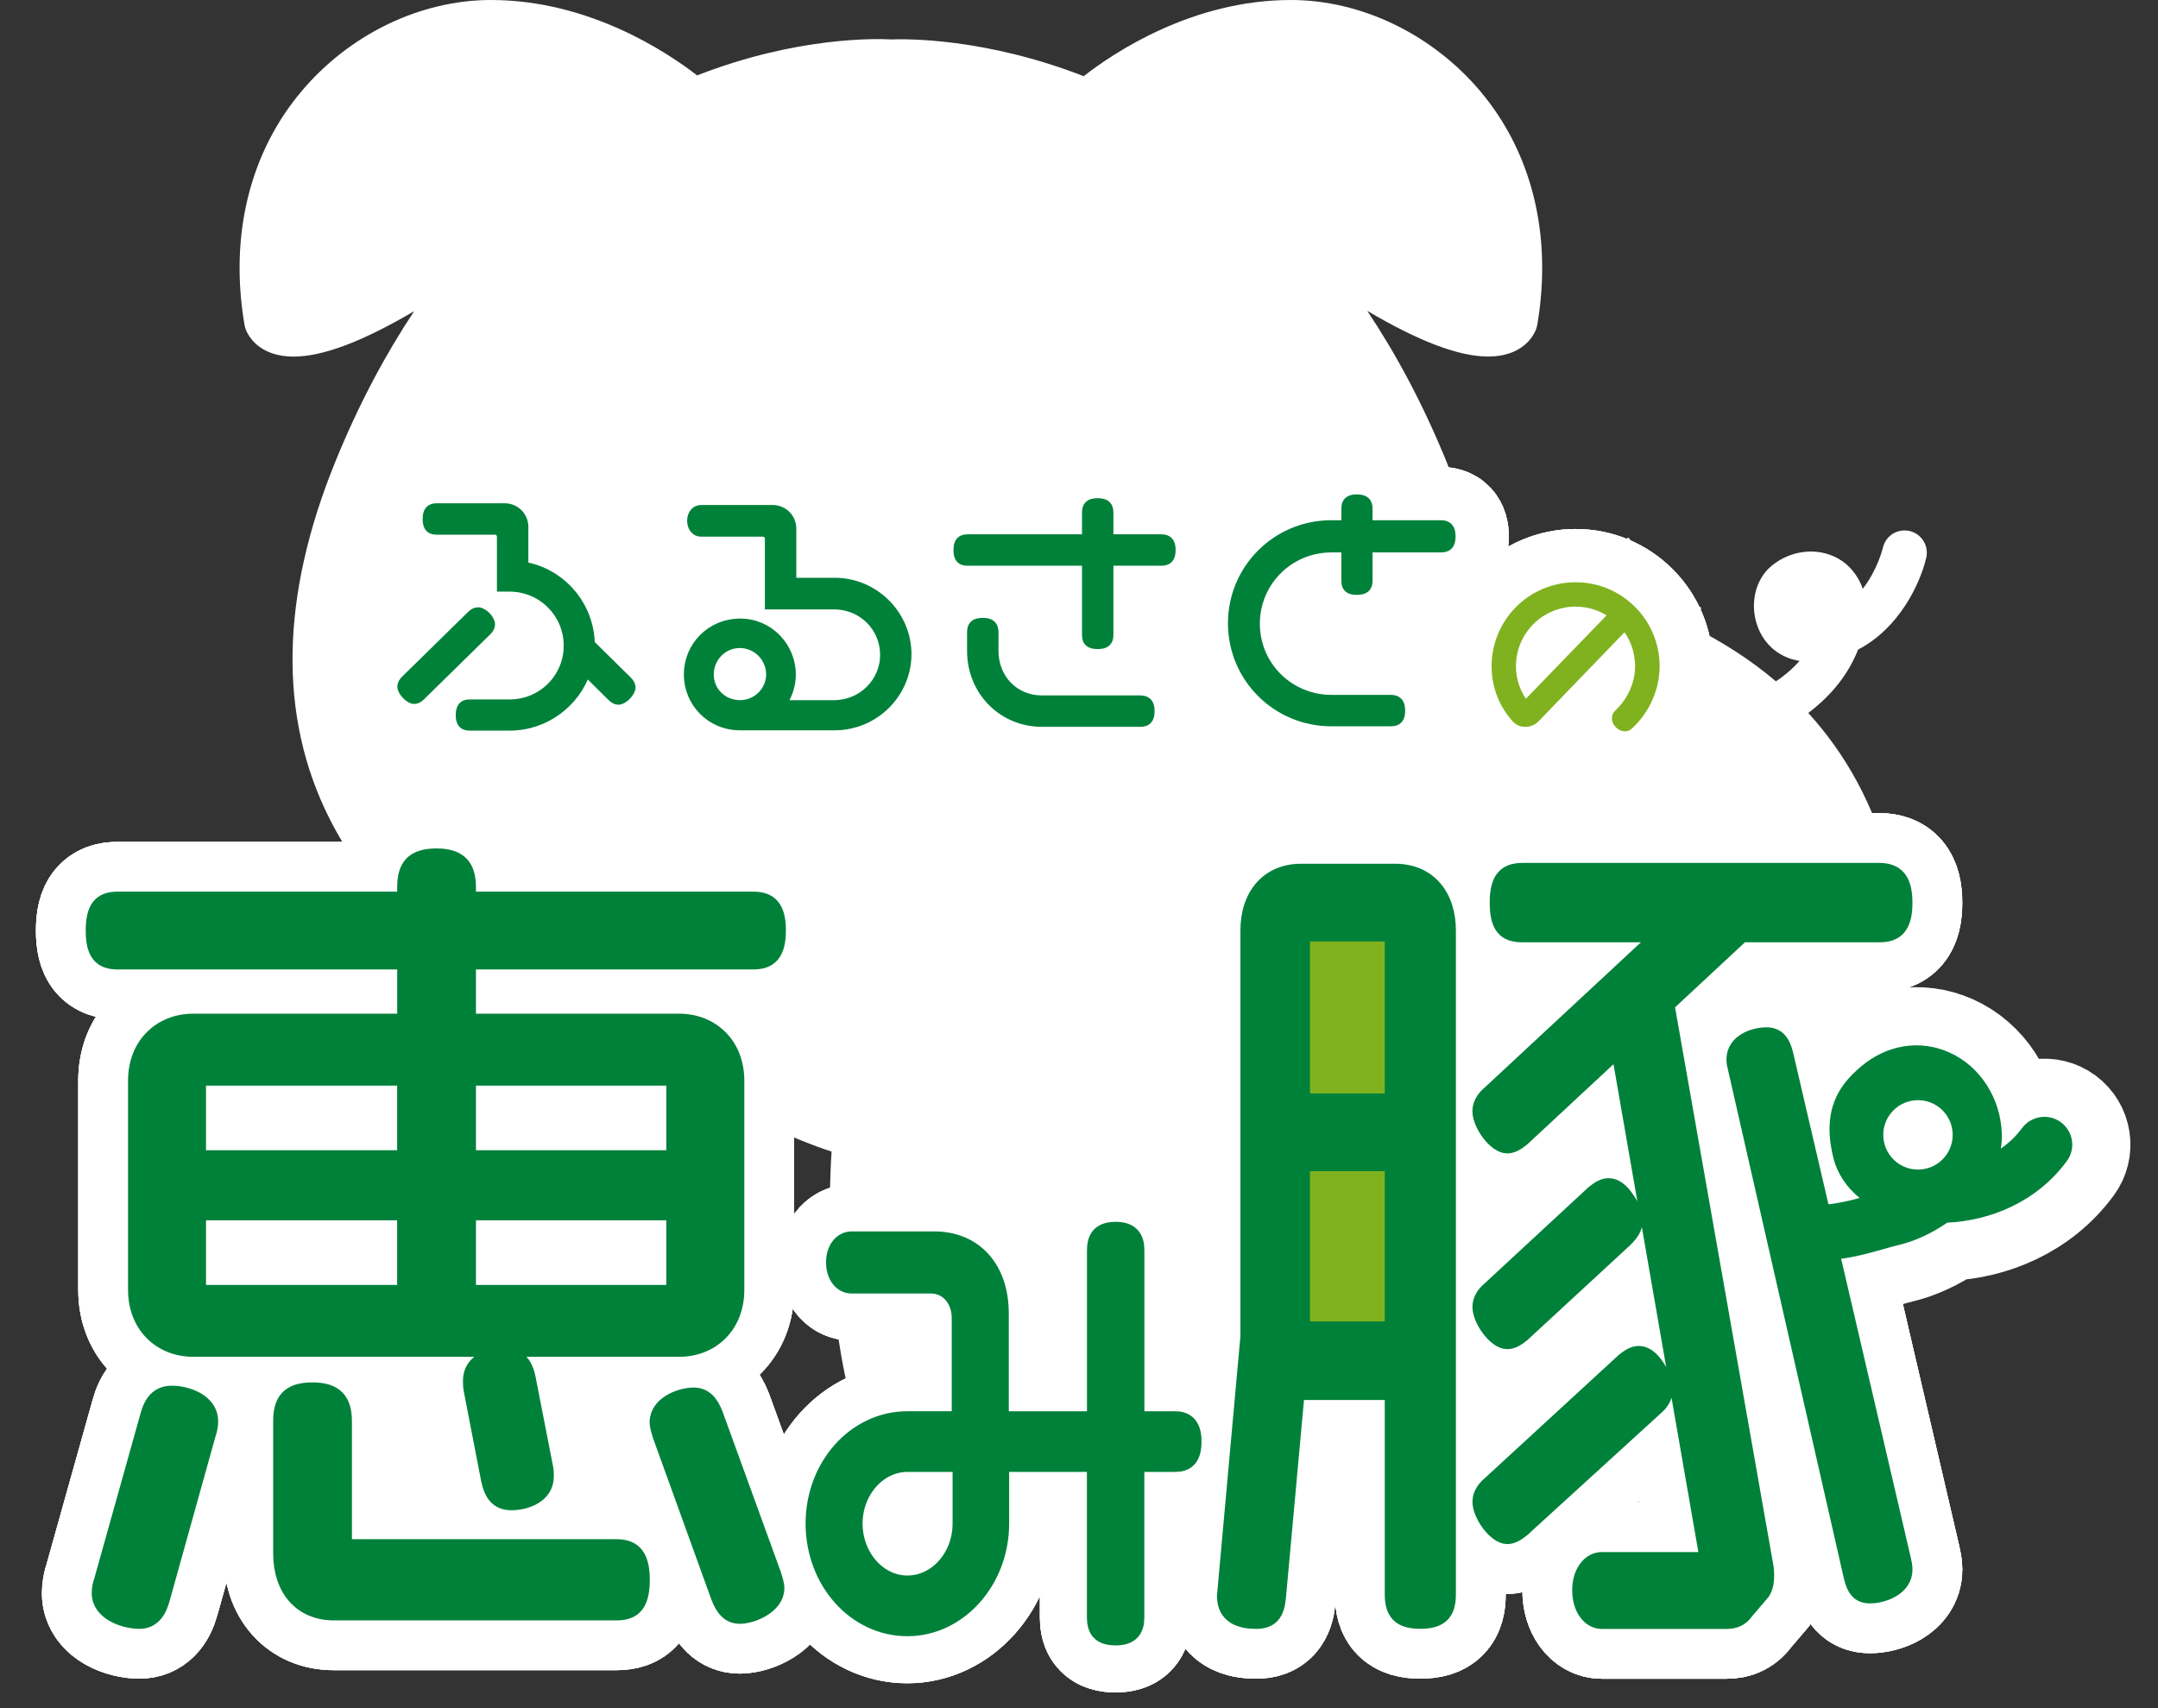
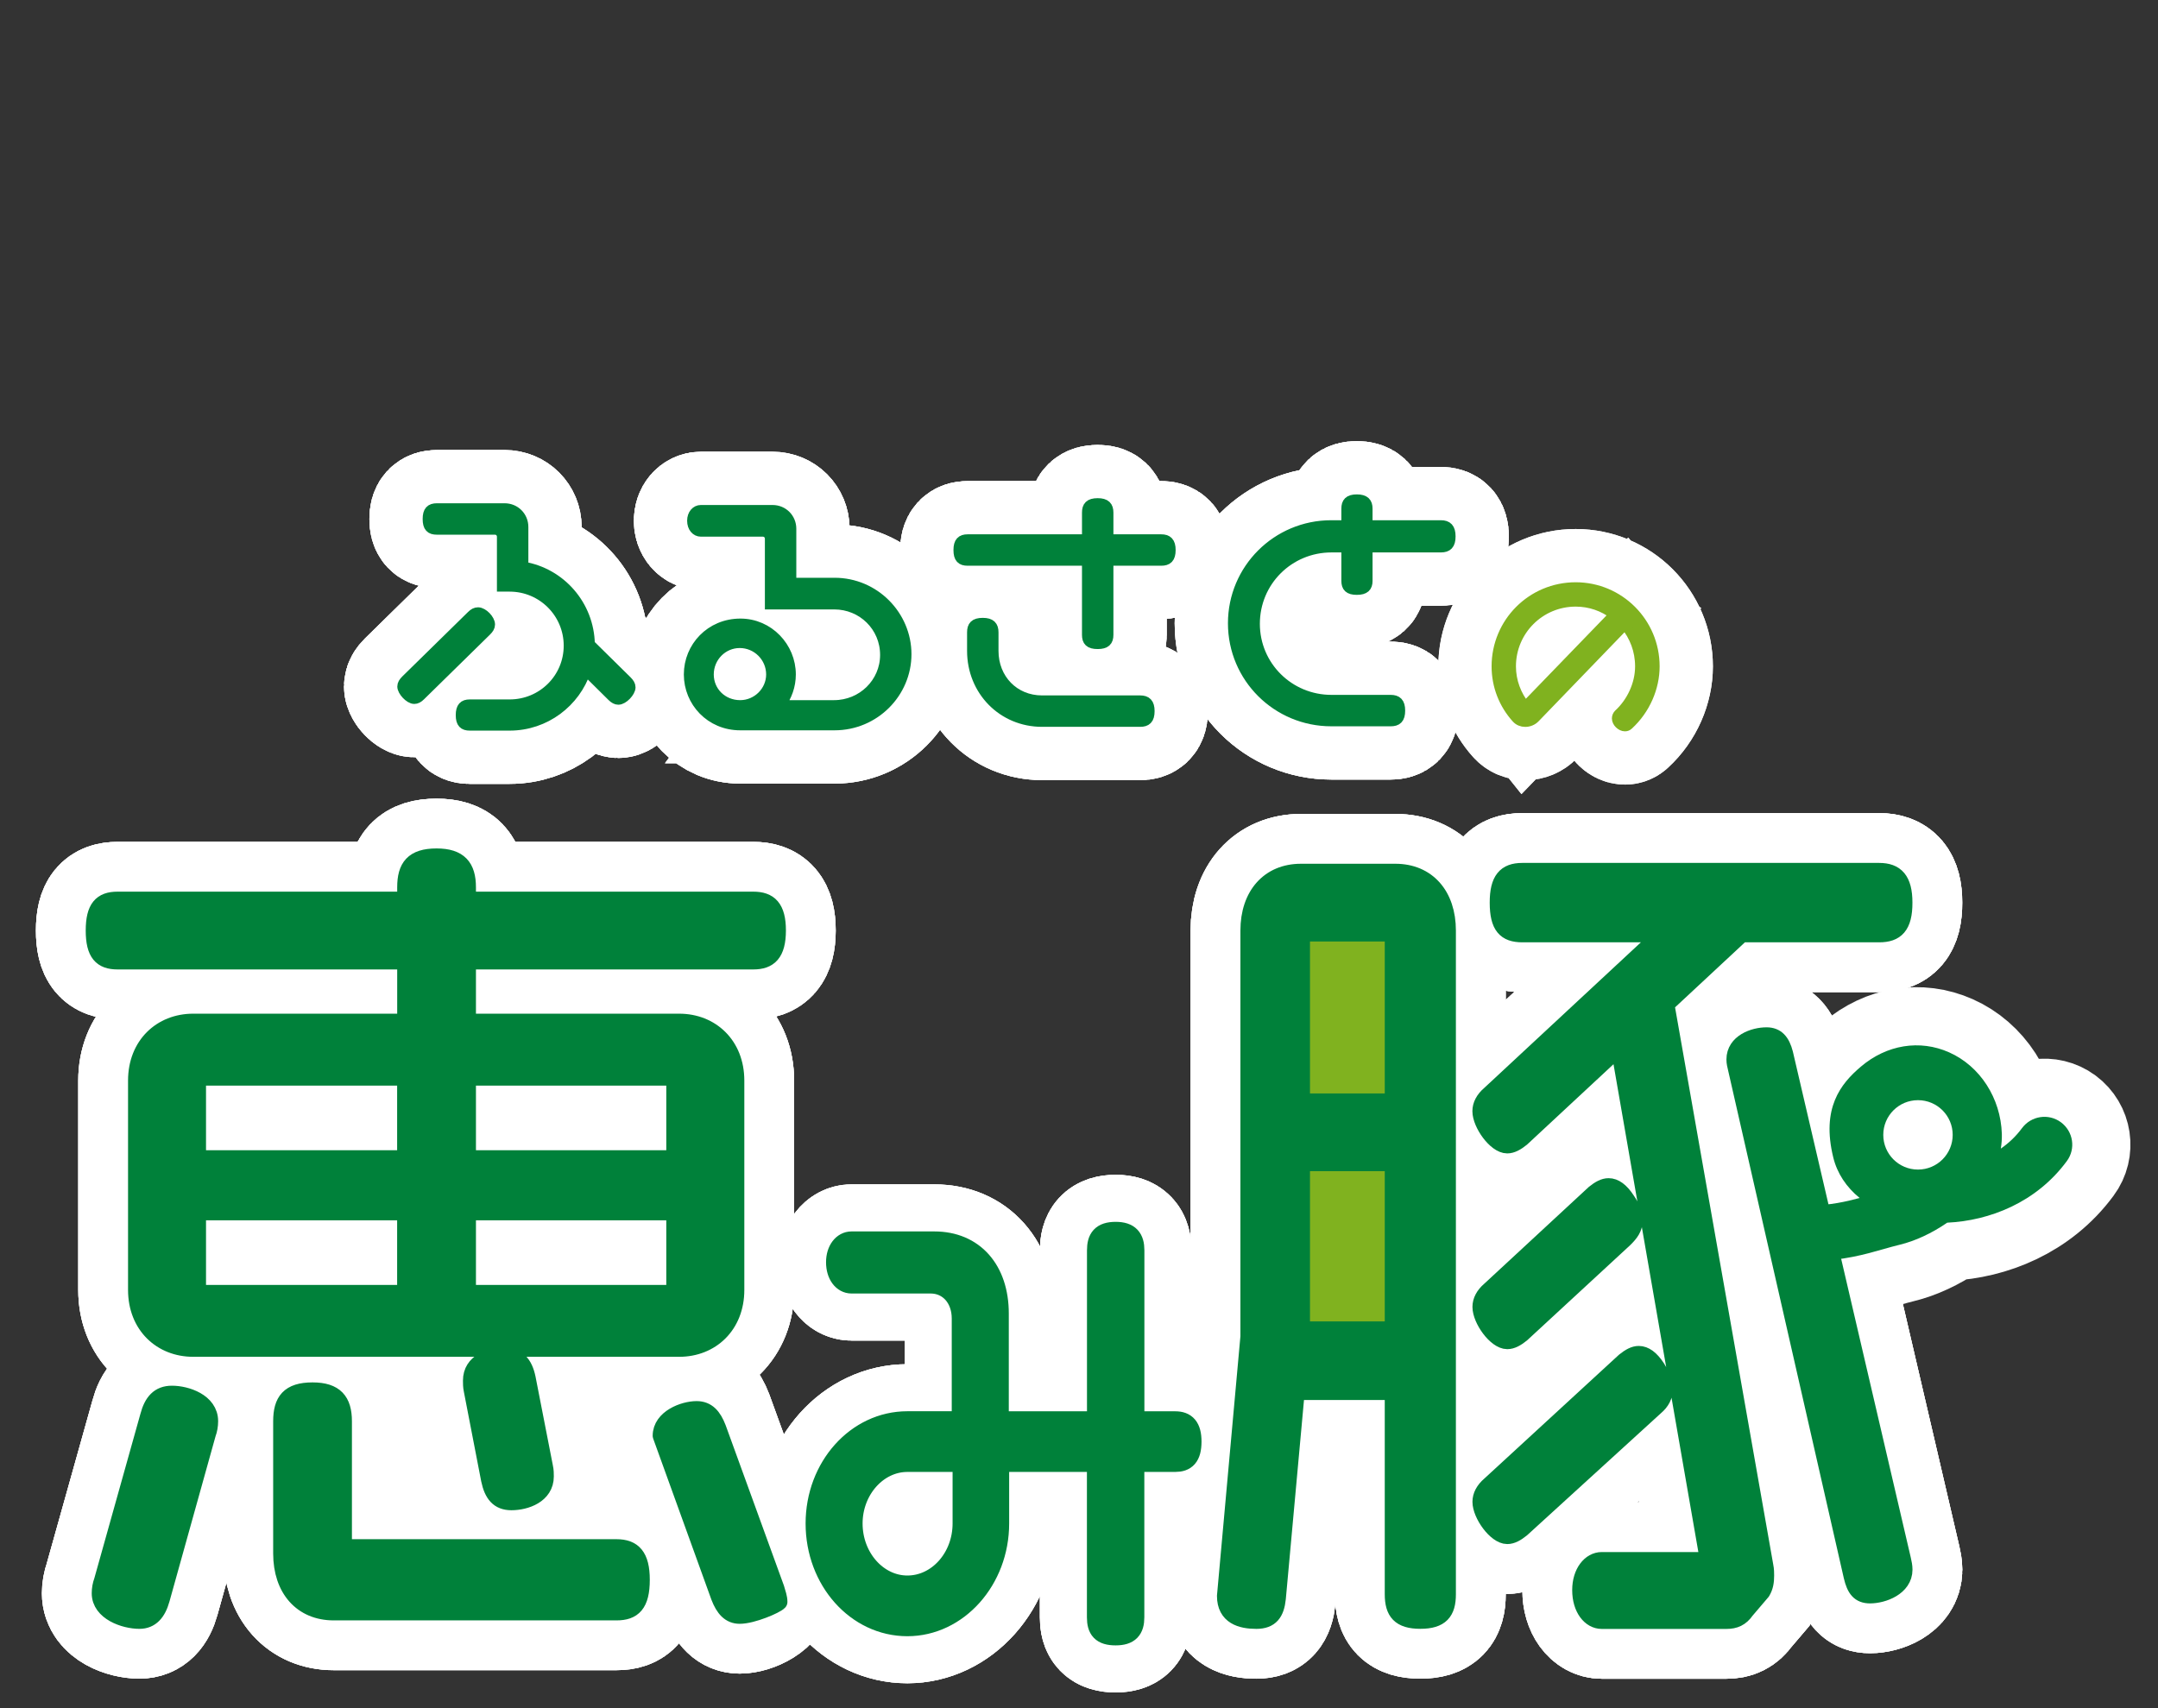
<svg xmlns="http://www.w3.org/2000/svg" version="1.1" id="レイヤー_1" x="0px" y="0px" viewBox="0 0 360 285" style="enable-background:new 0 0 360 285;" xml:space="preserve">
  <rect x="0" y="0" width="360" height="285" fill="#333333" stroke="none" />
  <style type="text/css">
	.st0{fill:#FFFFFF;}
	.st1{fill:none;stroke:#FFFFFF;stroke-width:19.412;}
	.st2{fill:#00813A;stroke:#00813A;stroke-width:1.643;stroke-miterlimit:10;}
	.st3{fill:#80B21F;stroke:#80B21F;stroke-width:1.643;stroke-miterlimit:10;}
	.st4{fill:#80B21F;}
	.st5{fill:#00813A;stroke:#00813A;stroke-width:2.798;stroke-linecap:round;stroke-linejoin:round;stroke-miterlimit:10;}
	.st6{fill:#00813A;stroke:#00813A;stroke-width:3.717;stroke-linecap:round;stroke-linejoin:round;stroke-miterlimit:10;}
	.st7{fill:#00813A;stroke:#00813A;stroke-width:2.788;stroke-linecap:round;stroke-linejoin:round;stroke-miterlimit:10;}
	.st8{fill:#00813A;}
</style>
  <circle class="st0" cx="320.17" cy="189.47" r="8.34" />
  <rect x="55.78" y="227.54" class="st0" width="58.5" height="27.75" />
  <g>
-     <path class="st0" d="M309.97,108.38c6.83-3.55,10.34-10.93,11.37-15.33c0.46-1.99-0.77-3.97-2.76-4.45   c-2.03-0.46-3.99,0.76-4.46,2.75c-0.06,0.26-0.95,3.79-3.37,6.89c-0.9-2.61-2.59-4.04-3.39-4.6c-3.46-2.41-8.32-2.1-11.79,0.74   c-2.77,2.26-3.74,6.45-2.35,10.18c1.16,3.13,3.76,5.21,6.98,5.71c-1.36,1.55-2.82,2.67-3.94,3.41   c-17.73-15.07-41.2-17.7-49.37-18.15c-1.19-6.01-3.01-12.21-5.64-18.64c-3.92-9.59-8.37-17.84-13.14-24.99l0.02-0.01   c8.62,5.09,15.27,7.6,20.14,7.6c1.33,0,2.53-0.19,3.6-0.56c3.11-1.09,4.14-3.34,4.38-4c0.09-0.26,0.16-0.52,0.21-0.79   c2.52-14.85-0.87-28.68-9.55-38.96C238.87,5.68,227.07,0,215.34,0c-16.44,0-29.52,8.78-34.56,12.71   c-16.45-6.41-29.68-6.23-32.12-6.13c-2.25-0.13-15.62-0.54-32.36,6C111.14,8.6,98.17,0,81.89,0C70.16,0,58.36,5.68,50.33,15.19   c-8.68,10.28-12.07,24.12-9.55,38.96c0.05,0.27,0.11,0.53,0.21,0.79c0.24,0.66,1.27,2.91,4.38,4c1.07,0.37,2.27,0.56,3.6,0.56   c4.87,0,11.51-2.51,20.13-7.59c-4.74,7.12-9.19,15.39-13.11,25c-9.22,22.58-9.58,42.64-1.05,59.62   c13.35,26.59,43.82,36.29,49.13,37.81c4.05,2.63,21.04,13.37,34.65,17.8c-0.48,7.7-1.41,34.26,7.04,52.36   c1.08,4.95,1.76,6.35,3.46,7.34c1.08,0.63,2.44,0.79,3.63,0.4c1.05-0.33,1.5-0.47,4.09-3.67c1.88,2.81,3.21,4.04,4.98,4.04   c0.5,0,1.04-0.1,1.64-0.29c3.01-0.94,3.54-3.92,4.34-8.43c0.03-0.18,0.05-0.35,0.06-0.53l1.15-20.53h17.44l1.95,19.73   c-0.05,0.48-0.03,0.97,0.07,1.45c1.15,5.37,1.83,6.84,3.59,7.85c1.07,0.62,2.42,0.78,3.61,0.4c1.06-0.33,1.51-0.47,4.11-3.68   c2.42,3.61,3.93,4.62,6.63,3.74c2.99-0.94,3.52-3.92,4.32-8.41l4.44-24.43l63.77-0.74l0.95,24.77c0.28,2.75,0.85,8.49,5.48,8.93   c2.18,0.21,3.29-0.48,6.25-4.21c3.12,4.03,4.55,4.95,7.18,4.1c2.91-0.91,3.5-3.74,4.27-8.02c2.15-5.69,22.04-60.11,12.27-99.18   c-2.74-10.97-7.71-19.51-13.78-26.17C304.49,116.82,307.99,113.42,309.97,108.38z" />
    <g>
      <g>
        <g>
          <g>
            <path class="st1" d="M81.17,105.29l-11.01,10.8c-0.38,0.38-0.71,0.54-1.05,0.54c-0.8,0-2.01-1.3-2.01-2.09       c0-0.38,0.21-0.71,0.59-1.09l10.97-10.76c0.38-0.38,0.71-0.54,1.09-0.54c0.84,0,2.01,1.21,2.01,2.05       C81.76,104.58,81.55,104.92,81.17,105.29z M103.15,116.76c-0.33,0-0.67-0.17-1.05-0.54l-4.35-4.31       c-1.76,5.27-6.78,9.17-12.73,9.17h-6.66c-1,0-1.51-0.42-1.51-1.76c0-1.34,0.5-1.8,1.51-1.8h6.66c5.44,0,9.84-4.35,9.84-9.79       s-4.4-9.84-9.84-9.84h-1.3v-8.33c0-0.67-0.5-1.17-1.17-1.17h-9.67c-1.05,0-1.55-0.42-1.55-1.8c0-1.34,0.5-1.8,1.55-1.8h11.3       c1.76,0,3.14,1.38,3.14,3.14v6.61c6.24,1.05,10.97,6.45,11.09,12.94l6.2,6.11c0.38,0.38,0.59,0.71,0.59,1.09       C105.2,115.46,103.99,116.76,103.15,116.76z" />
            <path class="st1" d="M139.22,121.03h-15.74c-4.98,0-8.58-3.94-8.58-8.5s3.6-8.5,8.62-8.5c4.73,0,8.42,3.94,8.42,8.5       c0,1.88-0.63,3.64-1.72,5.11h8.92c4.69,0,8.5-3.73,8.5-8.37c0-4.73-3.81-8.41-8.46-8.41h-10.76V89.89       c0-0.67-0.5-1.17-1.17-1.17h-10.34c-0.79,0-1.46-0.71-1.46-1.84c0-1.09,0.67-1.8,1.46-1.8h11.97c1.76,0,3.14,1.38,3.14,3.14v9       h7.2c6.7,0,12.01,5.48,12.01,11.93S145.92,121.03,139.22,121.03z M123.4,107.3c-2.85,0-5.15,2.35-5.15,5.23       c0,2.85,2.26,5.11,5.23,5.11c2.8,0,5.15-2.3,5.15-5.11C128.63,109.65,126.28,107.3,123.4,107.3z" />
            <path class="st1" d="M193.71,93.57h-8.79v12.35c0,1.05-0.46,1.55-1.8,1.55c-1.38,0-1.8-0.5-1.8-1.55V93.57h-19.89       c-1.05,0-1.55-0.42-1.55-1.8c0-1.34,0.5-1.8,1.55-1.8h19.89v-4.44c0-1.05,0.42-1.59,1.8-1.59c1.34,0,1.8,0.54,1.8,1.59v4.44       h8.79c1.05,0,1.59,0.46,1.59,1.8C195.3,93.15,194.76,93.57,193.71,93.57z M190.2,120.45h-16.37c-6.57,0-11.68-5.19-11.68-11.85       v-3.1c0-1.05,0.42-1.59,1.8-1.59c1.34,0,1.8,0.54,1.8,1.59v3.1c0,4.69,3.43,8.25,8.08,8.25h16.37c1.05,0,1.59,0.46,1.59,1.8       C191.79,120.03,191.24,120.45,190.2,120.45z" />
            <path class="st1" d="M240.37,91.35h-12.22v5.57c0,1-0.46,1.51-1.8,1.51s-1.76-0.5-1.76-1.51v-5.57h-2.47       c-7.08,0-12.77,5.65-12.77,12.73c0,7.03,5.69,12.68,12.77,12.68H232c1.05,0,1.59,0.46,1.59,1.8c0,1.38-0.54,1.8-1.59,1.8h-9.92       c-9.04,0-16.41-7.28-16.41-16.37c0-9.04,7.33-16.37,16.41-16.37h2.51v-2.76c0-1.01,0.42-1.55,1.76-1.55s1.8,0.54,1.8,1.55v2.76       h12.22c1.09,0,1.63,0.5,1.63,1.88S241.46,91.35,240.37,91.35z" />
-             <path class="st1" d="M271.67,120.96c-0.15,0.15-0.36,0.24-0.59,0.24c-0.65,0-1.36-0.68-1.36-1.33c0-0.3,0.12-0.53,0.29-0.71       c2.13-1.95,3.58-4.94,3.58-7.98c0-2.66-0.94-5.06-2.51-6.95l-14.98,15.52c-0.44,0.47-1.06,0.71-1.66,0.71       c-0.56,0-1.09-0.21-1.48-0.65c-2.1-2.34-3.31-5.35-3.31-8.63c0-7.3,5.88-13.21,13.21-13.21c7.27,0,13.18,5.91,13.18,13.21       C276.04,114.72,274.48,118.39,271.67,120.96z M262.86,100.39c-5.97,0-10.79,4.82-10.79,10.79c0,2.51,0.91,4.85,2.39,6.68       l14.81-15.31C267.5,101.19,265.26,100.39,262.86,100.39z" />
          </g>
          <g>
            <path class="st1" d="M81.17,105.29l-11.01,10.8c-0.38,0.38-0.71,0.54-1.05,0.54c-0.8,0-2.01-1.3-2.01-2.09       c0-0.38,0.21-0.71,0.59-1.09l10.97-10.76c0.38-0.38,0.71-0.54,1.09-0.54c0.84,0,2.01,1.21,2.01,2.05       C81.76,104.58,81.55,104.92,81.17,105.29z M103.15,116.76c-0.33,0-0.67-0.17-1.05-0.54l-4.35-4.31       c-1.76,5.27-6.78,9.17-12.73,9.17h-6.66c-1,0-1.51-0.42-1.51-1.76c0-1.34,0.5-1.8,1.51-1.8h6.66c5.44,0,9.84-4.35,9.84-9.79       s-4.4-9.84-9.84-9.84h-1.3v-8.33c0-0.67-0.5-1.17-1.17-1.17h-9.67c-1.05,0-1.55-0.42-1.55-1.8c0-1.34,0.5-1.8,1.55-1.8h11.3       c1.76,0,3.14,1.38,3.14,3.14v6.61c6.24,1.05,10.97,6.45,11.09,12.94l6.2,6.11c0.38,0.38,0.59,0.71,0.59,1.09       C105.2,115.46,103.99,116.76,103.15,116.76z" />
            <path class="st1" d="M139.22,121.03h-15.74c-4.98,0-8.58-3.94-8.58-8.5s3.6-8.5,8.62-8.5c4.73,0,8.42,3.94,8.42,8.5       c0,1.88-0.63,3.64-1.72,5.11h8.92c4.69,0,8.5-3.73,8.5-8.37c0-4.73-3.81-8.41-8.46-8.41h-10.76V89.89       c0-0.67-0.5-1.17-1.17-1.17h-10.34c-0.79,0-1.46-0.71-1.46-1.84c0-1.09,0.67-1.8,1.46-1.8h11.97c1.76,0,3.14,1.38,3.14,3.14v9       h7.2c6.7,0,12.01,5.48,12.01,11.93S145.92,121.03,139.22,121.03z M123.4,107.3c-2.85,0-5.15,2.35-5.15,5.23       c0,2.85,2.26,5.11,5.23,5.11c2.8,0,5.15-2.3,5.15-5.11C128.63,109.65,126.28,107.3,123.4,107.3z" />
            <path class="st1" d="M193.71,93.57h-8.79v12.35c0,1.05-0.46,1.55-1.8,1.55c-1.38,0-1.8-0.5-1.8-1.55V93.57h-19.89       c-1.05,0-1.55-0.42-1.55-1.8c0-1.34,0.5-1.8,1.55-1.8h19.89v-4.44c0-1.05,0.42-1.59,1.8-1.59c1.34,0,1.8,0.54,1.8,1.59v4.44       h8.79c1.05,0,1.59,0.46,1.59,1.8C195.3,93.15,194.76,93.57,193.71,93.57z M190.2,120.45h-16.37c-6.57,0-11.68-5.19-11.68-11.85       v-3.1c0-1.05,0.42-1.59,1.8-1.59c1.34,0,1.8,0.54,1.8,1.59v3.1c0,4.69,3.43,8.25,8.08,8.25h16.37c1.05,0,1.59,0.46,1.59,1.8       C191.79,120.03,191.24,120.45,190.2,120.45z" />
            <path class="st1" d="M240.37,91.35h-12.22v5.57c0,1-0.46,1.51-1.8,1.51s-1.76-0.5-1.76-1.51v-5.57h-2.47       c-7.08,0-12.77,5.65-12.77,12.73c0,7.03,5.69,12.68,12.77,12.68H232c1.05,0,1.59,0.46,1.59,1.8c0,1.38-0.54,1.8-1.59,1.8h-9.92       c-9.04,0-16.41-7.28-16.41-16.37c0-9.04,7.33-16.37,16.41-16.37h2.51v-2.76c0-1.01,0.42-1.55,1.76-1.55s1.8,0.54,1.8,1.55v2.76       h12.22c1.09,0,1.63,0.5,1.63,1.88S241.46,91.35,240.37,91.35z" />
            <path class="st1" d="M271.67,120.96c-0.15,0.15-0.36,0.24-0.59,0.24c-0.65,0-1.36-0.68-1.36-1.33c0-0.3,0.12-0.53,0.29-0.71       c2.13-1.95,3.58-4.94,3.58-7.98c0-2.66-0.94-5.06-2.51-6.95l-14.98,15.52c-0.44,0.47-1.06,0.71-1.66,0.71       c-0.56,0-1.09-0.21-1.48-0.65c-2.1-2.34-3.31-5.35-3.31-8.63c0-7.3,5.88-13.21,13.21-13.21c7.27,0,13.18,5.91,13.18,13.21       C276.04,114.72,274.48,118.39,271.67,120.96z M262.86,100.39c-5.97,0-10.79,4.82-10.79,10.79c0,2.51,0.91,4.85,2.39,6.68       l14.81-15.31C267.5,101.19,265.26,100.39,262.86,100.39z" />
          </g>
          <g>
            <path class="st1" d="M81.17,105.29l-11.01,10.8c-0.38,0.38-0.71,0.54-1.05,0.54c-0.8,0-2.01-1.3-2.01-2.09       c0-0.38,0.21-0.71,0.59-1.09l10.97-10.76c0.38-0.38,0.71-0.54,1.09-0.54c0.84,0,2.01,1.21,2.01,2.05       C81.76,104.58,81.55,104.92,81.17,105.29z M103.15,116.76c-0.33,0-0.67-0.17-1.05-0.54l-4.35-4.31       c-1.76,5.27-6.78,9.17-12.73,9.17h-6.66c-1,0-1.51-0.42-1.51-1.76c0-1.34,0.5-1.8,1.51-1.8h6.66c5.44,0,9.84-4.35,9.84-9.79       s-4.4-9.84-9.84-9.84h-1.3v-8.33c0-0.67-0.5-1.17-1.17-1.17h-9.67c-1.05,0-1.55-0.42-1.55-1.8c0-1.34,0.5-1.8,1.55-1.8h11.3       c1.76,0,3.14,1.38,3.14,3.14v6.61c6.24,1.05,10.97,6.45,11.09,12.94l6.2,6.11c0.38,0.38,0.59,0.71,0.59,1.09       C105.2,115.46,103.99,116.76,103.15,116.76z" />
            <path class="st1" d="M139.22,121.03h-15.74c-4.98,0-8.58-3.94-8.58-8.5s3.6-8.5,8.62-8.5c4.73,0,8.42,3.94,8.42,8.5       c0,1.88-0.63,3.64-1.72,5.11h8.92c4.69,0,8.5-3.73,8.5-8.37c0-4.73-3.81-8.41-8.46-8.41h-10.76V89.89       c0-0.67-0.5-1.17-1.17-1.17h-10.34c-0.79,0-1.46-0.71-1.46-1.84c0-1.09,0.67-1.8,1.46-1.8h11.97c1.76,0,3.14,1.38,3.14,3.14v9       h7.2c6.7,0,12.01,5.48,12.01,11.93S145.92,121.03,139.22,121.03z M123.4,107.3c-2.85,0-5.15,2.35-5.15,5.23       c0,2.85,2.26,5.11,5.23,5.11c2.8,0,5.15-2.3,5.15-5.11C128.63,109.65,126.28,107.3,123.4,107.3z" />
            <path class="st1" d="M193.71,93.57h-8.79v12.35c0,1.05-0.46,1.55-1.8,1.55c-1.38,0-1.8-0.5-1.8-1.55V93.57h-19.89       c-1.05,0-1.55-0.42-1.55-1.8c0-1.34,0.5-1.8,1.55-1.8h19.89v-4.44c0-1.05,0.42-1.59,1.8-1.59c1.34,0,1.8,0.54,1.8,1.59v4.44       h8.79c1.05,0,1.59,0.46,1.59,1.8C195.3,93.15,194.76,93.57,193.71,93.57z M190.2,120.45h-16.37c-6.57,0-11.68-5.19-11.68-11.85       v-3.1c0-1.05,0.42-1.59,1.8-1.59c1.34,0,1.8,0.54,1.8,1.59v3.1c0,4.69,3.43,8.25,8.08,8.25h16.37c1.05,0,1.59,0.46,1.59,1.8       C191.79,120.03,191.24,120.45,190.2,120.45z" />
            <path class="st1" d="M240.37,91.35h-12.22v5.57c0,1-0.46,1.51-1.8,1.51s-1.76-0.5-1.76-1.51v-5.57h-2.47       c-7.08,0-12.77,5.65-12.77,12.73c0,7.03,5.69,12.68,12.77,12.68H232c1.05,0,1.59,0.46,1.59,1.8c0,1.38-0.54,1.8-1.59,1.8h-9.92       c-9.04,0-16.41-7.28-16.41-16.37c0-9.04,7.33-16.37,16.41-16.37h2.51v-2.76c0-1.01,0.42-1.55,1.76-1.55s1.8,0.54,1.8,1.55v2.76       h12.22c1.09,0,1.63,0.5,1.63,1.88S241.46,91.35,240.37,91.35z" />
            <path class="st1" d="M271.67,120.96c-0.15,0.15-0.36,0.24-0.59,0.24c-0.65,0-1.36-0.68-1.36-1.33c0-0.3,0.12-0.53,0.29-0.71       c2.13-1.95,3.58-4.94,3.58-7.98c0-2.66-0.94-5.06-2.51-6.95l-14.98,15.52c-0.44,0.47-1.06,0.71-1.66,0.71       c-0.56,0-1.09-0.21-1.48-0.65c-2.1-2.34-3.31-5.35-3.31-8.63c0-7.3,5.88-13.21,13.21-13.21c7.27,0,13.18,5.91,13.18,13.21       C276.04,114.72,274.48,118.39,271.67,120.96z M262.86,100.39c-5.97,0-10.79,4.82-10.79,10.79c0,2.51,0.91,4.85,2.39,6.68       l14.81-15.31C267.5,101.19,265.26,100.39,262.86,100.39z" />
          </g>
        </g>
        <g>
-           <rect x="214" y="152.31" class="st1" width="22.62" height="73.98" />
          <g>
            <g>
              <g>
                <path class="st1" d="M125.67,160.35H78v10.18h35.31c5.3,0,9.46,3.82,9.46,9.76v34.93c0,5.94-4.16,9.76-9.46,9.76H32.22         c-5.3,0-9.46-3.82-9.46-9.76v-34.93c0-5.94,4.16-9.76,9.46-9.76h35.44v-10.18H19.61c-2.65,0-3.91-1.27-3.91-5.09         c0-3.82,1.26-5.09,3.91-5.09h48.05v-2.12c0-3.39,1.26-5.09,5.17-5.09c3.78,0,5.17,1.7,5.17,5.09v2.12h47.67         c2.65,0,4.04,1.27,4.04,5.09C129.7,159.08,128.31,160.35,125.67,160.35z M34.61,239.26l-7.69,27.58         c-0.63,2.26-1.77,3.53-3.66,3.53c-2.52,0-6.56-1.41-6.56-4.53c0-0.71,0.12-1.41,0.38-2.12l7.69-27.44         c0.63-2.4,1.77-3.68,3.91-3.68c2.4,0,6.31,1.27,6.31,4.52C34.99,237.85,34.87,238.56,34.61,239.26z M67.66,179.73H32.97         v13.58h34.68v-13.58H67.66z M67.66,202.21H32.97v13.58h34.68v-13.58H67.66z M102.84,268.96H55.67c-5.3,0-8.7-3.82-8.7-9.76         v-22.06c0-3.39,1.26-5.09,5.17-5.09c3.78,0,5.17,1.7,5.17,5.09v21.07h45.53c2.77,0,4.16,1.41,4.16,5.37         C107,267.69,105.61,268.96,102.84,268.96z M112.55,179.73H78v13.58h34.55V179.73z M112.55,202.21H78v13.58h34.55V202.21z          M85.31,250.58c-2.14,0-3.15-1.27-3.66-3.68l-2.9-14.99c-0.12-0.57-0.12-1.13-0.12-1.56c0-3.11,3.15-4.1,5.42-4.1         s3.41,1.27,3.91,3.68l2.9,14.85c0.13,0.57,0.13,1.13,0.13,1.56C90.99,249.44,87.71,250.58,85.31,250.58z M123.4,269.53         c-1.64,0-2.65-1.13-3.41-3.11l-9.71-26.87c-0.25-0.85-0.51-1.56-0.51-2.26c0-2.97,3.78-4.38,5.93-4.38         c1.77,0,2.77,1.13,3.53,3.11l9.71,26.73c0.25,0.85,0.51,1.56,0.51,2.26C129.45,267.83,125.54,269.53,123.4,269.53z" />
                <path class="st1" d="M196.05,243.73h-7.01v26.11c0,1.91-0.75,2.83-2.93,2.83c-2.25,0-2.93-0.92-2.93-2.83v-26.11h-16.69         v10.46c0,9.31-6.81,16.95-15.12,16.95c-8.38,0-15.12-7.56-15.12-16.95c0-9.32,6.74-16.87,15.12-16.87h9.26v-17.33         c0-3.51-2.25-6.03-5.38-6.03h-13.21c-1.3,0-2.38-1.3-2.38-3.36c0-1.99,1.09-3.28,2.38-3.28h13.83         c6.47,0,10.56,4.66,10.56,11.84v18.17h16.76v-28.71c0-1.91,0.68-2.9,2.93-2.9c2.18,0,2.93,0.99,2.93,2.9v28.71h7.01         c1.64,0,2.52,0.84,2.52,3.21C198.57,242.97,197.69,243.73,196.05,243.73z M160.77,243.73h-9.4c-5.11,0-9.33,4.73-9.33,10.46         c0,5.8,4.22,10.54,9.33,10.54c5.18,0,9.4-4.73,9.4-10.54V243.73z" />
                <path class="st1" d="M236.94,270.37c-3.41,0-4.54-1.41-4.54-4.38v-33.8h-16.14l-3.15,34.51c-0.25,2.4-1.14,3.68-3.53,3.68         c-2.52,0-5.17-0.71-5.17-4.1l3.91-43.27v-67.74c0-5.94,3.41-9.76,8.7-9.76h15.76c5.3,0,8.7,3.82,8.7,9.76V266         C241.48,268.96,240.35,270.37,236.94,270.37z M232.4,155.69h-15.26v28.14h15.26V155.69z M232.4,194.01h-15.26v27.86h15.26         V194.01z M313.49,155.83h-22.95l-12.61,11.74l16.52,93.76c0.12,0.57,0.12,1.13,0.12,1.56c0,0.99-0.12,1.84-0.63,2.69         l-2.65,3.11c-0.88,1.27-1.89,1.7-3.28,1.7H267.2c-1.89,0-3.53-1.98-3.53-5.09c0-2.97,1.64-4.95,3.53-4.95h17.78l-14.88-85.56         l-16.27,15.13c-0.88,0.71-1.64,1.13-2.4,1.13c-1.89,0-4.41-3.54-4.41-5.66c0-0.99,0.51-1.98,1.51-2.83l28.75-26.73h-23.33         c-2.77,0-4.04-1.27-4.04-5.23c0-3.82,1.26-5.23,4.04-5.23h59.53c2.77,0,4.16,1.41,4.16,5.23         C317.65,154.55,316.26,155.83,313.49,155.83z M270.99,206.74l-17.15,15.84c-0.88,0.71-1.64,1.13-2.4,1.13         c-1.89,0-4.41-3.53-4.41-5.66c0-0.99,0.51-1.98,1.51-2.83l17.41-16.12c0.88-0.71,1.64-1.13,2.4-1.13         c1.01,0,2.02,0.71,3.03,2.26c0.88,1.27,1.26,2.4,1.26,3.39C272.63,204.9,272,205.75,270.99,206.74z M276.16,234.74         l-22.32,20.36c-0.88,0.71-1.64,1.13-2.4,1.13c-1.89,0-4.41-3.54-4.41-5.66c0-0.99,0.51-1.98,1.51-2.83l22.45-20.65         c0.88-0.71,1.64-1.13,2.39-1.13c1.01,0,2.02,0.71,3.03,2.26c0.88,1.41,1.26,2.55,1.26,3.54         C277.67,232.9,277.17,233.89,276.16,234.74z M317.4,260.19c0.13,0.57,0.25,1.13,0.25,1.7c0,2.97-3.53,4.24-5.68,4.24         c-1.77,0-2.52-0.99-3.02-3.11l-19.3-84.71c-0.13-0.56-0.25-0.99-0.25-1.55c0-2.83,3.15-3.96,5.3-3.96         c1.64,0,2.52,0.99,3.03,2.97L317.4,260.19z" />
              </g>
              <g>
                <path class="st1" d="M125.67,160.35H78v10.18h35.31c5.3,0,9.46,3.82,9.46,9.76v34.93c0,5.94-4.16,9.76-9.46,9.76H32.22         c-5.3,0-9.46-3.82-9.46-9.76v-34.93c0-5.94,4.16-9.76,9.46-9.76h35.44v-10.18H19.61c-2.65,0-3.91-1.27-3.91-5.09         c0-3.82,1.26-5.09,3.91-5.09h48.05v-2.12c0-3.39,1.26-5.09,5.17-5.09c3.78,0,5.17,1.7,5.17,5.09v2.12h47.67         c2.65,0,4.04,1.27,4.04,5.09C129.7,159.08,128.31,160.35,125.67,160.35z M34.61,239.26l-7.69,27.58         c-0.63,2.26-1.77,3.53-3.66,3.53c-2.52,0-6.56-1.41-6.56-4.53c0-0.71,0.12-1.41,0.38-2.12l7.69-27.44         c0.63-2.4,1.77-3.68,3.91-3.68c2.4,0,6.31,1.27,6.31,4.52C34.99,237.85,34.87,238.56,34.61,239.26z M67.66,179.73H32.97         v13.58h34.68v-13.58H67.66z M67.66,202.21H32.97v13.58h34.68v-13.58H67.66z M102.84,268.96H55.67c-5.3,0-8.7-3.82-8.7-9.76         v-22.06c0-3.39,1.26-5.09,5.17-5.09c3.78,0,5.17,1.7,5.17,5.09v21.07h45.53c2.77,0,4.16,1.41,4.16,5.37         C107,267.69,105.61,268.96,102.84,268.96z M112.55,179.73H78v13.58h34.55V179.73z M112.55,202.21H78v13.58h34.55V202.21z          M85.31,250.58c-2.14,0-3.15-1.27-3.66-3.68l-2.9-14.99c-0.12-0.57-0.12-1.13-0.12-1.56c0-3.11,3.15-4.1,5.42-4.1         s3.41,1.27,3.91,3.68l2.9,14.85c0.13,0.57,0.13,1.13,0.13,1.56C90.99,249.44,87.71,250.58,85.31,250.58z M123.4,269.53         c-1.64,0-2.65-1.13-3.41-3.11l-9.71-26.87c-0.25-0.85-0.51-1.56-0.51-2.26c0-2.97,3.78-4.38,5.93-4.38         c1.77,0,2.77,1.13,3.53,3.11l9.71,26.73c0.25,0.85,0.51,1.56,0.51,2.26C129.45,267.83,125.54,269.53,123.4,269.53z" />
                <path class="st1" d="M196.05,243.73h-7.01v26.11c0,1.91-0.75,2.83-2.93,2.83c-2.25,0-2.93-0.92-2.93-2.83v-26.11h-16.69         v10.46c0,9.31-6.81,16.95-15.12,16.95c-8.38,0-15.12-7.56-15.12-16.95c0-9.32,6.74-16.87,15.12-16.87h9.26v-17.33         c0-3.51-2.25-6.03-5.38-6.03h-13.21c-1.3,0-2.38-1.3-2.38-3.36c0-1.99,1.09-3.28,2.38-3.28h13.83         c6.47,0,10.56,4.66,10.56,11.84v18.17h16.76v-28.71c0-1.91,0.68-2.9,2.93-2.9c2.18,0,2.93,0.99,2.93,2.9v28.71h7.01         c1.64,0,2.52,0.84,2.52,3.21C198.57,242.97,197.69,243.73,196.05,243.73z M160.77,243.73h-9.4c-5.11,0-9.33,4.73-9.33,10.46         c0,5.8,4.22,10.54,9.33,10.54c5.18,0,9.4-4.73,9.4-10.54V243.73z" />
                <path class="st1" d="M236.94,270.37c-3.41,0-4.54-1.41-4.54-4.38v-33.8h-16.14l-3.15,34.51c-0.25,2.4-1.14,3.68-3.53,3.68         c-2.52,0-5.17-0.71-5.17-4.1l3.91-43.27v-67.74c0-5.94,3.41-9.76,8.7-9.76h15.76c5.3,0,8.7,3.82,8.7,9.76V266         C241.48,268.96,240.35,270.37,236.94,270.37z M232.4,155.69h-15.26v28.14h15.26V155.69z M232.4,194.01h-15.26v27.86h15.26         V194.01z M313.49,155.83h-22.95l-12.61,11.74l16.52,93.76c0.12,0.57,0.12,1.13,0.12,1.56c0,0.99-0.12,1.84-0.63,2.69         l-2.65,3.11c-0.88,1.27-1.89,1.7-3.28,1.7H267.2c-1.89,0-3.53-1.98-3.53-5.09c0-2.97,1.64-4.95,3.53-4.95h17.78l-14.88-85.56         l-16.27,15.13c-0.88,0.71-1.64,1.13-2.4,1.13c-1.89,0-4.41-3.54-4.41-5.66c0-0.99,0.51-1.98,1.51-2.83l28.75-26.73h-23.33         c-2.77,0-4.04-1.27-4.04-5.23c0-3.82,1.26-5.23,4.04-5.23h59.53c2.77,0,4.16,1.41,4.16,5.23         C317.65,154.55,316.26,155.83,313.49,155.83z M270.99,206.74l-17.15,15.84c-0.88,0.71-1.64,1.13-2.4,1.13         c-1.89,0-4.41-3.53-4.41-5.66c0-0.99,0.51-1.98,1.51-2.83l17.41-16.12c0.88-0.71,1.64-1.13,2.4-1.13         c1.01,0,2.02,0.71,3.03,2.26c0.88,1.27,1.26,2.4,1.26,3.39C272.63,204.9,272,205.75,270.99,206.74z M276.16,234.74         l-22.32,20.36c-0.88,0.71-1.64,1.13-2.4,1.13c-1.89,0-4.41-3.54-4.41-5.66c0-0.99,0.51-1.98,1.51-2.83l22.45-20.65         c0.88-0.71,1.64-1.13,2.39-1.13c1.01,0,2.02,0.71,3.03,2.26c0.88,1.41,1.26,2.55,1.26,3.54         C277.67,232.9,277.17,233.89,276.16,234.74z M317.4,260.19c0.13,0.57,0.25,1.13,0.25,1.7c0,2.97-3.53,4.24-5.68,4.24         c-1.77,0-2.52-0.99-3.02-3.11l-19.3-84.71c-0.13-0.56-0.25-0.99-0.25-1.55c0-2.83,3.15-3.96,5.3-3.96         c1.64,0,2.52,0.99,3.03,2.97L317.4,260.19z" />
              </g>
              <g>
                <path class="st1" d="M125.67,160.35H78v10.18h35.31c5.3,0,9.46,3.82,9.46,9.76v34.93c0,5.94-4.16,9.76-9.46,9.76H32.22         c-5.3,0-9.46-3.82-9.46-9.76v-34.93c0-5.94,4.16-9.76,9.46-9.76h35.44v-10.18H19.61c-2.65,0-3.91-1.27-3.91-5.09         c0-3.82,1.26-5.09,3.91-5.09h48.05v-2.12c0-3.39,1.26-5.09,5.17-5.09c3.78,0,5.17,1.7,5.17,5.09v2.12h47.67         c2.65,0,4.04,1.27,4.04,5.09C129.7,159.08,128.31,160.35,125.67,160.35z M34.61,239.26l-7.69,27.58         c-0.63,2.26-1.77,3.53-3.66,3.53c-2.52,0-6.56-1.41-6.56-4.53c0-0.71,0.12-1.41,0.38-2.12l7.69-27.44         c0.63-2.4,1.77-3.68,3.91-3.68c2.4,0,6.31,1.27,6.31,4.52C34.99,237.85,34.87,238.56,34.61,239.26z M67.66,179.73H32.97         v13.58h34.68v-13.58H67.66z M67.66,202.21H32.97v13.58h34.68v-13.58H67.66z M102.84,268.96H55.67c-5.3,0-8.7-3.82-8.7-9.76         v-22.06c0-3.39,1.26-5.09,5.17-5.09c3.78,0,5.17,1.7,5.17,5.09v21.07h45.53c2.77,0,4.16,1.41,4.16,5.37         C107,267.69,105.61,268.96,102.84,268.96z M112.55,179.73H78v13.58h34.55V179.73z M112.55,202.21H78v13.58h34.55V202.21z          M85.31,250.58c-2.14,0-3.15-1.27-3.66-3.68l-2.9-14.99c-0.12-0.57-0.12-1.13-0.12-1.56c0-3.11,3.15-4.1,5.42-4.1         s3.41,1.27,3.91,3.68l2.9,14.85c0.13,0.57,0.13,1.13,0.13,1.56C90.99,249.44,87.71,250.58,85.31,250.58z M123.4,269.53         c-1.64,0-2.65-1.13-3.41-3.11l-9.71-26.87c-0.25-0.85-0.51-1.56-0.51-2.26c0-2.97,3.78-4.38,5.93-4.38         c1.77,0,2.77,1.13,3.53,3.11l9.71,26.73c0.25,0.85,0.51,1.56,0.51,2.26C129.45,267.83,125.54,269.53,123.4,269.53z" />
                <path class="st1" d="M196.05,243.73h-7.01v26.11c0,1.91-0.75,2.83-2.93,2.83c-2.25,0-2.93-0.92-2.93-2.83v-26.11h-16.69         v10.46c0,9.31-6.81,16.95-15.12,16.95c-8.38,0-15.12-7.56-15.12-16.95c0-9.32,6.74-16.87,15.12-16.87h9.26v-17.33         c0-3.51-2.25-6.03-5.38-6.03h-13.21c-1.3,0-2.38-1.3-2.38-3.36c0-1.99,1.09-3.28,2.38-3.28h13.83         c6.47,0,10.56,4.66,10.56,11.84v18.17h16.76v-28.71c0-1.91,0.68-2.9,2.93-2.9c2.18,0,2.93,0.99,2.93,2.9v28.71h7.01         c1.64,0,2.52,0.84,2.52,3.21C198.57,242.97,197.69,243.73,196.05,243.73z M160.77,243.73h-9.4c-5.11,0-9.33,4.73-9.33,10.46         c0,5.8,4.22,10.54,9.33,10.54c5.18,0,9.4-4.73,9.4-10.54V243.73z" />
                <path class="st1" d="M236.94,270.37c-3.41,0-4.54-1.41-4.54-4.38v-33.8h-16.14l-3.15,34.51c-0.25,2.4-1.14,3.68-3.53,3.68         c-2.52,0-5.17-0.71-5.17-4.1l3.91-43.27v-67.74c0-5.94,3.41-9.76,8.7-9.76h15.76c5.3,0,8.7,3.82,8.7,9.76V266         C241.48,268.96,240.35,270.37,236.94,270.37z M232.4,155.69h-15.26v28.14h15.26V155.69z M232.4,194.01h-15.26v27.86h15.26         V194.01z M313.49,155.83h-22.95l-12.61,11.74l16.52,93.76c0.12,0.57,0.12,1.13,0.12,1.56c0,0.99-0.12,1.84-0.63,2.69         l-2.65,3.11c-0.88,1.27-1.89,1.7-3.28,1.7H267.2c-1.89,0-3.53-1.98-3.53-5.09c0-2.97,1.64-4.95,3.53-4.95h17.78l-14.88-85.56         l-16.27,15.13c-0.88,0.71-1.64,1.13-2.4,1.13c-1.89,0-4.41-3.54-4.41-5.66c0-0.99,0.51-1.98,1.51-2.83l28.75-26.73h-23.33         c-2.77,0-4.04-1.27-4.04-5.23c0-3.82,1.26-5.23,4.04-5.23h59.53c2.77,0,4.16,1.41,4.16,5.23         C317.65,154.55,316.26,155.83,313.49,155.83z M270.99,206.74l-17.15,15.84c-0.88,0.71-1.64,1.13-2.4,1.13         c-1.89,0-4.41-3.53-4.41-5.66c0-0.99,0.51-1.98,1.51-2.83l17.41-16.12c0.88-0.71,1.64-1.13,2.4-1.13         c1.01,0,2.02,0.71,3.03,2.26c0.88,1.27,1.26,2.4,1.26,3.39C272.63,204.9,272,205.75,270.99,206.74z M276.16,234.74         l-22.32,20.36c-0.88,0.71-1.64,1.13-2.4,1.13c-1.89,0-4.41-3.54-4.41-5.66c0-0.99,0.51-1.98,1.51-2.83l22.45-20.65         c0.88-0.71,1.64-1.13,2.39-1.13c1.01,0,2.02,0.71,3.03,2.26c0.88,1.41,1.26,2.55,1.26,3.54         C277.67,232.9,277.17,233.89,276.16,234.74z M317.4,260.19c0.13,0.57,0.25,1.13,0.25,1.7c0,2.97-3.53,4.24-5.68,4.24         c-1.77,0-2.52-0.99-3.02-3.11l-19.3-84.71c-0.13-0.56-0.25-0.99-0.25-1.55c0-2.83,3.15-3.96,5.3-3.96         c1.64,0,2.52,0.99,3.03,2.97L317.4,260.19z" />
              </g>
            </g>
            <path class="st1" d="M343.81,187.25c-2.07-1.53-4.97-1.08-6.5,0.98c-1.01,1.37-2.21,2.5-3.53,3.41       c0.13-0.8,0.19-1.62,0.17-2.45c-0.19-5.98-3.64-11.32-8.8-13.61c-4.89-2.17-10.4-1.28-14.72,2.39       c-3.4,2.88-6.61,6.94-4.6,15.16c0.65,2.64,2.18,4.95,4.4,6.75c-2.37,0.64-4.84,1.19-8.48,1.3c-2.56,0.08-4.58,2.23-4.5,4.79       c0.08,2.52,2.14,4.5,4.64,4.5c0.05,0,0.1,0,0.15,0c5.54-0.17,9.06-1.17,12.17-2.06c0.92-0.26,1.83-0.52,2.78-0.75       c2.44-0.59,5.24-1.86,7.85-3.66c7.08-0.33,14.86-3.37,19.94-10.26C346.32,191.68,345.87,188.78,343.81,187.25z M319.96,195.14       c-3.2,0-5.79-2.59-5.79-5.79s2.59-5.79,5.79-5.79s5.79,2.59,5.79,5.79S323.16,195.14,319.96,195.14z" />
          </g>
        </g>
      </g>
      <g>
        <g>
          <g>
            <path class="st2" d="M81.17,105.29l-11.01,10.8c-0.38,0.38-0.71,0.54-1.05,0.54c-0.8,0-2.01-1.3-2.01-2.09       c0-0.38,0.21-0.71,0.59-1.09l10.97-10.76c0.38-0.38,0.71-0.54,1.09-0.54c0.84,0,2.01,1.21,2.01,2.05       C81.76,104.58,81.55,104.92,81.17,105.29z M103.15,116.76c-0.33,0-0.67-0.17-1.05-0.54l-4.35-4.31       c-1.76,5.27-6.78,9.17-12.73,9.17h-6.66c-1,0-1.51-0.42-1.51-1.76c0-1.34,0.5-1.8,1.51-1.8h6.66c5.44,0,9.84-4.35,9.84-9.79       s-4.4-9.84-9.84-9.84h-1.3v-8.33c0-0.67-0.5-1.17-1.17-1.17h-9.67c-1.05,0-1.55-0.42-1.55-1.8c0-1.34,0.5-1.8,1.55-1.8h11.3       c1.76,0,3.14,1.38,3.14,3.14v6.61c6.24,1.05,10.97,6.45,11.09,12.94l6.2,6.11c0.38,0.38,0.59,0.71,0.59,1.09       C105.2,115.46,103.99,116.76,103.15,116.76z" />
            <path class="st2" d="M139.22,121.03h-15.74c-4.98,0-8.58-3.94-8.58-8.5s3.6-8.5,8.62-8.5c4.73,0,8.42,3.94,8.42,8.5       c0,1.88-0.63,3.64-1.72,5.11h8.92c4.69,0,8.5-3.73,8.5-8.37c0-4.73-3.81-8.41-8.46-8.41h-10.76V89.89       c0-0.67-0.5-1.17-1.17-1.17h-10.34c-0.79,0-1.46-0.71-1.46-1.84c0-1.09,0.67-1.8,1.46-1.8h11.97c1.76,0,3.14,1.38,3.14,3.14v9       h7.2c6.7,0,12.01,5.48,12.01,11.93S145.92,121.03,139.22,121.03z M123.4,107.3c-2.85,0-5.15,2.35-5.15,5.23       c0,2.85,2.26,5.11,5.23,5.11c2.8,0,5.15-2.3,5.15-5.11C128.63,109.65,126.28,107.3,123.4,107.3z" />
            <path class="st2" d="M193.71,93.57h-8.79v12.35c0,1.05-0.46,1.55-1.8,1.55c-1.38,0-1.8-0.5-1.8-1.55V93.57h-19.89       c-1.05,0-1.55-0.42-1.55-1.8c0-1.34,0.5-1.8,1.55-1.8h19.89v-4.44c0-1.05,0.42-1.59,1.8-1.59c1.34,0,1.8,0.54,1.8,1.59v4.44       h8.79c1.05,0,1.59,0.46,1.59,1.8C195.3,93.15,194.76,93.57,193.71,93.57z M190.2,120.45h-16.37c-6.57,0-11.68-5.19-11.68-11.85       v-3.1c0-1.05,0.42-1.59,1.8-1.59c1.34,0,1.8,0.54,1.8,1.59v3.1c0,4.69,3.43,8.25,8.08,8.25h16.37c1.05,0,1.59,0.46,1.59,1.8       C191.79,120.03,191.24,120.45,190.2,120.45z" />
            <path class="st2" d="M240.37,91.35h-12.22v5.57c0,1-0.46,1.51-1.8,1.51s-1.76-0.5-1.76-1.51v-5.57h-2.47       c-7.08,0-12.77,5.65-12.77,12.73c0,7.03,5.69,12.68,12.77,12.68H232c1.05,0,1.59,0.46,1.59,1.8c0,1.38-0.54,1.8-1.59,1.8h-9.92       c-9.04,0-16.41-7.28-16.41-16.37c0-9.04,7.33-16.37,16.41-16.37h2.51v-2.76c0-1.01,0.42-1.55,1.76-1.55s1.8,0.54,1.8,1.55v2.76       h12.22c1.09,0,1.63,0.5,1.63,1.88S241.46,91.35,240.37,91.35z" />
            <path class="st3" d="M271.67,120.96c-0.15,0.15-0.36,0.24-0.59,0.24c-0.65,0-1.36-0.68-1.36-1.33c0-0.3,0.12-0.53,0.29-0.71       c2.13-1.95,3.58-4.94,3.58-7.98c0-2.66-0.94-5.06-2.51-6.95l-14.98,15.52c-0.44,0.47-1.06,0.71-1.66,0.71       c-0.56,0-1.09-0.21-1.48-0.65c-2.1-2.34-3.31-5.35-3.31-8.63c0-7.3,5.88-13.21,13.21-13.21c7.27,0,13.18,5.91,13.18,13.21       C276.04,114.72,274.48,118.39,271.67,120.96z M262.86,100.39c-5.97,0-10.79,4.82-10.79,10.79c0,2.51,0.91,4.85,2.39,6.68       l14.81-15.31C267.5,101.19,265.26,100.39,262.86,100.39z" />
          </g>
        </g>
        <g>
          <rect x="214" y="152.31" class="st4" width="22.62" height="73.98" />
          <g>
            <g>
              <g>
-                 <path class="st5" d="M125.67,160.35H78v10.18h35.31c5.3,0,9.46,3.82,9.46,9.76v34.93c0,5.94-4.16,9.76-9.46,9.76H32.22         c-5.3,0-9.46-3.82-9.46-9.76v-34.93c0-5.94,4.16-9.76,9.46-9.76h35.44v-10.18H19.61c-2.65,0-3.91-1.27-3.91-5.09         c0-3.82,1.26-5.09,3.91-5.09h48.05v-2.12c0-3.39,1.26-5.09,5.17-5.09c3.78,0,5.17,1.7,5.17,5.09v2.12h47.67         c2.65,0,4.04,1.27,4.04,5.09C129.7,159.08,128.31,160.35,125.67,160.35z M34.61,239.26l-7.69,27.58         c-0.63,2.26-1.77,3.53-3.66,3.53c-2.52,0-6.56-1.41-6.56-4.53c0-0.71,0.12-1.41,0.38-2.12l7.69-27.44         c0.63-2.4,1.77-3.68,3.91-3.68c2.4,0,6.31,1.27,6.31,4.52C34.99,237.85,34.87,238.56,34.61,239.26z M67.66,179.73H32.97         v13.58h34.68v-13.58H67.66z M67.66,202.21H32.97v13.58h34.68v-13.58H67.66z M102.84,268.96H55.67c-5.3,0-8.7-3.82-8.7-9.76         v-22.06c0-3.39,1.26-5.09,5.17-5.09c3.78,0,5.17,1.7,5.17,5.09v21.07h45.53c2.77,0,4.16,1.41,4.16,5.37         C107,267.69,105.61,268.96,102.84,268.96z M112.55,179.73H78v13.58h34.55V179.73z M112.55,202.21H78v13.58h34.55V202.21z          M85.31,250.58c-2.14,0-3.15-1.27-3.66-3.68l-2.9-14.99c-0.12-0.57-0.12-1.13-0.12-1.56c0-3.11,3.15-4.1,5.42-4.1         s3.41,1.27,3.91,3.68l2.9,14.85c0.13,0.57,0.13,1.13,0.13,1.56C90.99,249.44,87.71,250.58,85.31,250.58z M123.4,269.53         c-1.64,0-2.65-1.13-3.41-3.11l-9.71-26.87c-0.25-0.85-0.51-1.56-0.51-2.26c0-2.97,3.78-4.38,5.93-4.38         c1.77,0,2.77,1.13,3.53,3.11l9.71,26.73c0.25,0.85,0.51,1.56,0.51,2.26C129.45,267.83,125.54,269.53,123.4,269.53z" />
+                 <path class="st5" d="M125.67,160.35H78v10.18h35.31c5.3,0,9.46,3.82,9.46,9.76v34.93c0,5.94-4.16,9.76-9.46,9.76H32.22         c-5.3,0-9.46-3.82-9.46-9.76v-34.93c0-5.94,4.16-9.76,9.46-9.76h35.44v-10.18H19.61c-2.65,0-3.91-1.27-3.91-5.09         c0-3.82,1.26-5.09,3.91-5.09h48.05v-2.12c0-3.39,1.26-5.09,5.17-5.09c3.78,0,5.17,1.7,5.17,5.09v2.12h47.67         c2.65,0,4.04,1.27,4.04,5.09C129.7,159.08,128.31,160.35,125.67,160.35z M34.61,239.26l-7.69,27.58         c-0.63,2.26-1.77,3.53-3.66,3.53c-2.52,0-6.56-1.41-6.56-4.53c0-0.71,0.12-1.41,0.38-2.12l7.69-27.44         c0.63-2.4,1.77-3.68,3.91-3.68c2.4,0,6.31,1.27,6.31,4.52C34.99,237.85,34.87,238.56,34.61,239.26z M67.66,179.73H32.97         v13.58h34.68v-13.58H67.66z M67.66,202.21H32.97v13.58h34.68v-13.58H67.66z M102.84,268.96H55.67c-5.3,0-8.7-3.82-8.7-9.76         v-22.06c0-3.39,1.26-5.09,5.17-5.09c3.78,0,5.17,1.7,5.17,5.09v21.07h45.53c2.77,0,4.16,1.41,4.16,5.37         C107,267.69,105.61,268.96,102.84,268.96z M112.55,179.73H78v13.58h34.55V179.73z M112.55,202.21H78v13.58h34.55V202.21z          M85.31,250.58c-2.14,0-3.15-1.27-3.66-3.68l-2.9-14.99c-0.12-0.57-0.12-1.13-0.12-1.56c0-3.11,3.15-4.1,5.42-4.1         s3.41,1.27,3.91,3.68l2.9,14.85c0.13,0.57,0.13,1.13,0.13,1.56C90.99,249.44,87.71,250.58,85.31,250.58z M123.4,269.53         c-1.64,0-2.65-1.13-3.41-3.11l-9.71-26.87c0-2.97,3.78-4.38,5.93-4.38         c1.77,0,2.77,1.13,3.53,3.11l9.71,26.73c0.25,0.85,0.51,1.56,0.51,2.26C129.45,267.83,125.54,269.53,123.4,269.53z" />
                <path class="st6" d="M196.05,243.73h-7.01v26.11c0,1.91-0.75,2.83-2.93,2.83c-2.25,0-2.93-0.92-2.93-2.83v-26.11h-16.69         v10.46c0,9.31-6.81,16.95-15.12,16.95c-8.38,0-15.12-7.56-15.12-16.95c0-9.32,6.74-16.87,15.12-16.87h9.26v-17.33         c0-3.51-2.25-6.03-5.38-6.03h-13.21c-1.3,0-2.38-1.3-2.38-3.36c0-1.99,1.09-3.28,2.38-3.28h13.83         c6.47,0,10.56,4.66,10.56,11.84v18.17h16.76v-28.71c0-1.91,0.68-2.9,2.93-2.9c2.18,0,2.93,0.99,2.93,2.9v28.71h7.01         c1.64,0,2.52,0.84,2.52,3.21C198.57,242.97,197.69,243.73,196.05,243.73z M160.77,243.73h-9.4c-5.11,0-9.33,4.73-9.33,10.46         c0,5.8,4.22,10.54,9.33,10.54c5.18,0,9.4-4.73,9.4-10.54V243.73z" />
                <path class="st7" d="M236.94,270.37c-3.41,0-4.54-1.41-4.54-4.38v-33.8h-16.14l-3.15,34.51c-0.25,2.4-1.14,3.68-3.53,3.68         c-2.52,0-5.17-0.71-5.17-4.1l3.91-43.27v-67.74c0-5.94,3.41-9.76,8.7-9.76h15.76c5.3,0,8.7,3.82,8.7,9.76V266         C241.48,268.96,240.35,270.37,236.94,270.37z M232.4,155.69h-15.26v28.14h15.26V155.69z M232.4,194.01h-15.26v27.86h15.26         V194.01z M313.49,155.83h-22.95l-12.61,11.74l16.52,93.76c0.12,0.57,0.12,1.13,0.12,1.56c0,0.99-0.12,1.84-0.63,2.69         l-2.65,3.11c-0.88,1.27-1.89,1.7-3.28,1.7H267.2c-1.89,0-3.53-1.98-3.53-5.09c0-2.97,1.64-4.95,3.53-4.95h17.78l-14.88-85.56         l-16.27,15.13c-0.88,0.71-1.64,1.13-2.4,1.13c-1.89,0-4.41-3.54-4.41-5.66c0-0.99,0.51-1.98,1.51-2.83l28.75-26.73h-23.33         c-2.77,0-4.04-1.27-4.04-5.23c0-3.82,1.26-5.23,4.04-5.23h59.53c2.77,0,4.16,1.41,4.16,5.23         C317.65,154.55,316.26,155.83,313.49,155.83z M270.99,206.74l-17.15,15.84c-0.88,0.71-1.64,1.13-2.4,1.13         c-1.89,0-4.41-3.53-4.41-5.66c0-0.99,0.51-1.98,1.51-2.83l17.41-16.12c0.88-0.71,1.64-1.13,2.4-1.13         c1.01,0,2.02,0.71,3.03,2.26c0.88,1.27,1.26,2.4,1.26,3.39C272.63,204.9,272,205.75,270.99,206.74z M276.16,234.74         l-22.32,20.36c-0.88,0.71-1.64,1.13-2.4,1.13c-1.89,0-4.41-3.54-4.41-5.66c0-0.99,0.51-1.98,1.51-2.83l22.45-20.65         c0.88-0.71,1.64-1.13,2.39-1.13c1.01,0,2.02,0.71,3.03,2.26c0.88,1.41,1.26,2.55,1.26,3.54         C277.67,232.9,277.17,233.89,276.16,234.74z M317.4,260.19c0.13,0.57,0.25,1.13,0.25,1.7c0,2.97-3.53,4.24-5.68,4.24         c-1.77,0-2.52-0.99-3.02-3.11l-19.3-84.71c-0.13-0.56-0.25-0.99-0.25-1.55c0-2.83,3.15-3.96,5.3-3.96         c1.64,0,2.52,0.99,3.03,2.97L317.4,260.19z" />
              </g>
            </g>
            <path class="st8" d="M343.81,187.25c-2.07-1.53-4.97-1.08-6.5,0.98c-1.01,1.37-2.21,2.5-3.53,3.41       c0.13-0.8,0.19-1.62,0.17-2.45c-0.19-5.98-3.64-11.32-8.8-13.61c-4.89-2.17-10.4-1.28-14.72,2.39       c-3.4,2.88-6.61,6.94-4.6,15.16c0.65,2.64,2.18,4.95,4.4,6.75c-2.37,0.64-4.84,1.19-8.48,1.3c-2.56,0.08-4.58,2.23-4.5,4.79       c0.08,2.52,2.14,4.5,4.64,4.5c0.05,0,0.1,0,0.15,0c5.54-0.17,9.06-1.17,12.17-2.06c0.92-0.26,1.83-0.52,2.78-0.75       c2.44-0.59,5.24-1.86,7.85-3.66c7.08-0.33,14.86-3.37,19.94-10.26C346.32,191.68,345.87,188.78,343.81,187.25z M319.96,195.14       c-3.2,0-5.79-2.59-5.79-5.79s2.59-5.79,5.79-5.79s5.79,2.59,5.79,5.79S323.16,195.14,319.96,195.14z" />
          </g>
        </g>
      </g>
    </g>
  </g>
</svg>